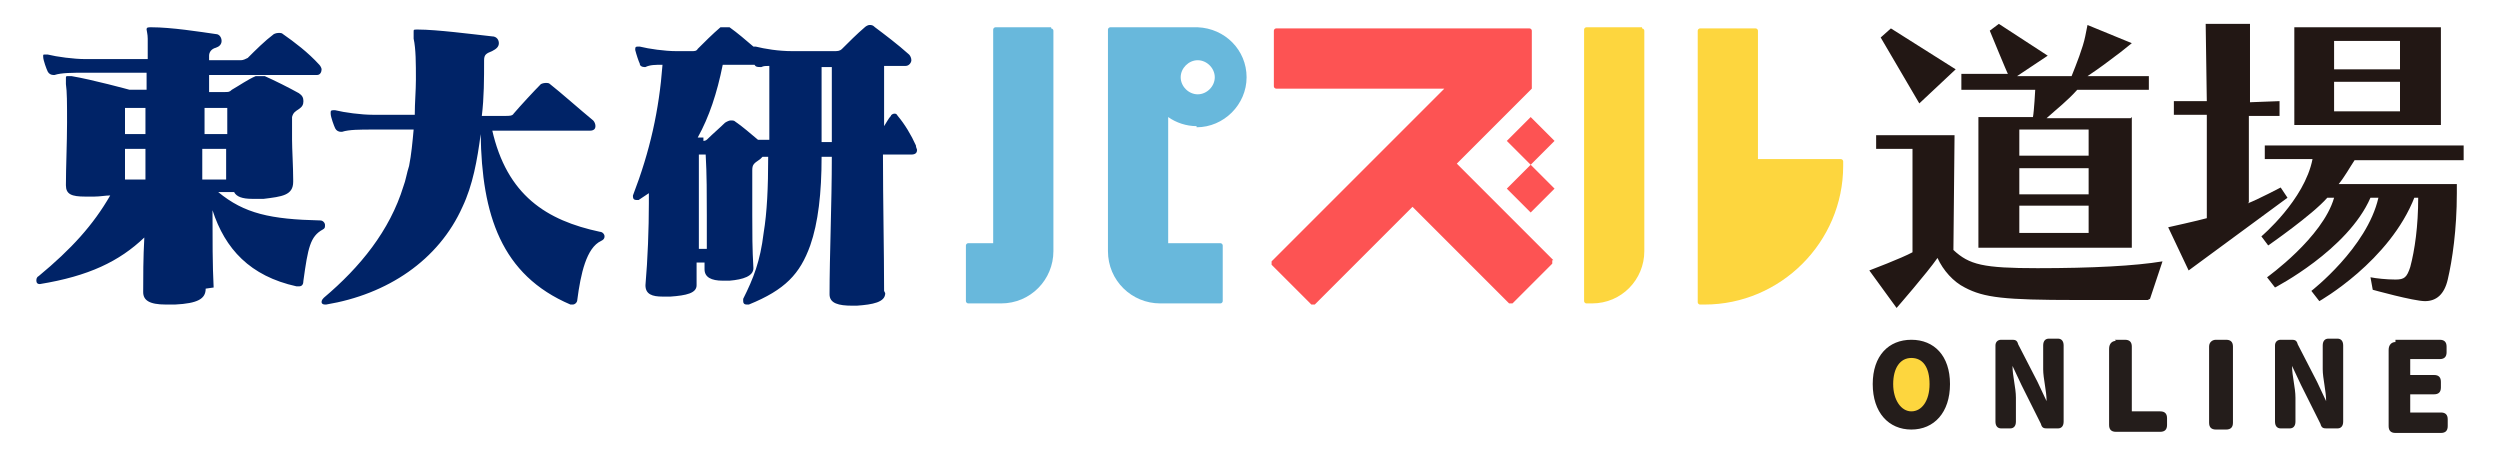
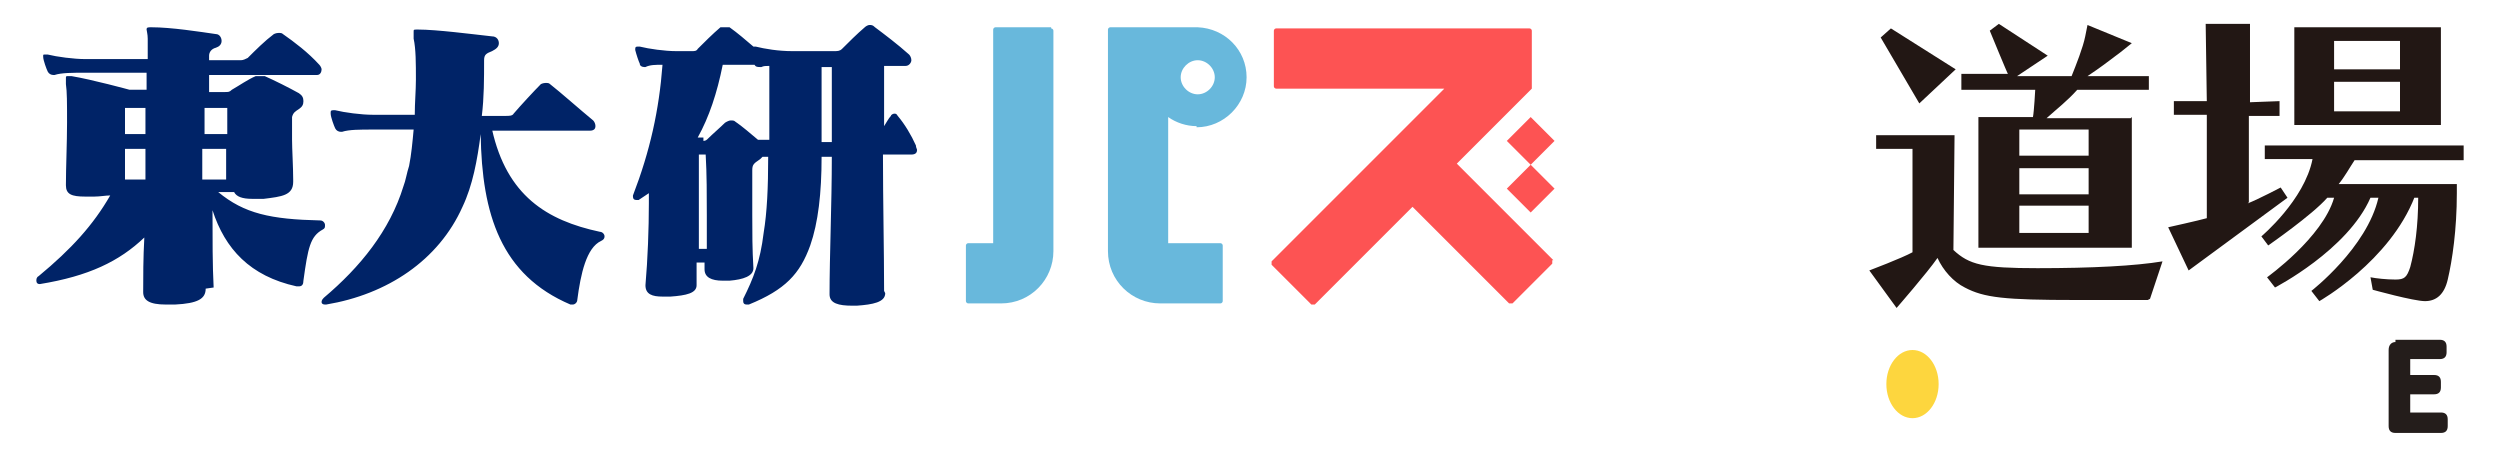
<svg xmlns="http://www.w3.org/2000/svg" version="1.1" viewBox="0 0 220 40">
  <defs>
    <style>
      .cls-1 {
        fill: #002367;
      }

      .cls-2 {
        fill: #fdd63e;
      }

      .cls-3 {
        fill: #fd5353;
      }

      .cls-4 {
        fill: #221714;
      }

      .cls-5 {
        fill: #241d1b;
      }

      .cls-6 {
        fill: #68b8dc;
      }
    </style>
  </defs>
  <g>
    <g id="_レイヤー_1" data-name="レイヤー_1">
      <g id="_レイヤー_1-2" data-name="_レイヤー_1">
        <g>
          <g>
-             <path class="cls-3" d="M136.7,22.9l-8.5-8.5,6.6-6.6s0-.1,0-.2V2.7c0-.1-.1-.2-.2-.2h-22.3c-.1,0-.2.1-.2.2v4.9c0,.1.1.2.2.2h14.8l-15.2,15.2c0,0,0,.2,0,.3,0,0,0,0,0,0l3.5,3.5c0,0,.2,0,.3,0,0,0,0,0,0,0l8.6-8.6,8.5,8.5c0,0,.2,0,.3,0l3.5-3.5c0,0,0-.2,0-.3,0,0,0,0,0,0h0Z" />
+             <path class="cls-3" d="M136.7,22.9l-8.5-8.5,6.6-6.6s0-.1,0-.2V2.7c0-.1-.1-.2-.2-.2h-22.3c-.1,0-.2.1-.2.2v4.9c0,.1.1.2.2.2h14.8l-15.2,15.2c0,0,0,.2,0,.3,0,0,0,0,0,0l3.5,3.5c0,0,.2,0,.3,0,0,0,0,0,0,0l8.6-8.6,8.5,8.5c0,0,.2,0,.3,0l3.5-3.5c0,0,0-.2,0-.3,0,0,0,0,0,0Z" />
            <path class="cls-3" d="M134.7,10.3l-2.1,2.1,2.1,2.1-2.1,2.1,2.1,2.1,2.1-2.1-2.1-2.1,2.1-2.1s-2.1-2.1-2.1-2.1Z" />
          </g>
-           <path class="cls-2" d="M144.5,2.4h-4.9c-.1,0-.2.1-.2.2v23.9c0,.1.1.2.2.2h.5c2.6,0,4.6-2.1,4.6-4.6V2.7c0-.1-.1-.2-.2-.2,0,0,0,0,0,0ZM162,14h-7.3V2.7c0-.1-.1-.2-.2-.2h-4.9c-.1,0-.2.1-.2.2v23.9c0,.1.1.2.2.2h.4c6.7,0,12.2-5.5,12.2-12.2v-.4c0-.1-.1-.2-.2-.2,0,0,0,0,0,0h0Z" />
          <path class="cls-6" d="M92.5,2.4h-4.9c-.1,0-.2.1-.2.2v18.8h-2.2c-.1,0-.2.1-.2.2v4.9c0,.1.1.2.2.2h2.9c2.6,0,4.6-2.1,4.6-4.6V2.7c0-.1-.1-.2-.2-.2,0,0,0,0,0,0h0ZM105.3,11.2c2.4,0,4.4-2,4.4-4.4,0-2.4-1.9-4.3-4.3-4.4,0,0,0,0,0,0h-7.7c-.1,0-.2.1-.2.2v19.5c0,2.6,2.1,4.6,4.6,4.6h5.3c.1,0,.2-.1.2-.2v-4.9c0-.1-.1-.2-.2-.2h-4.6v-11.1c.7.5,1.6.8,2.5.8h0ZM103.9,6.8c0-.8.7-1.5,1.5-1.5s1.5.7,1.5,1.5-.7,1.5-1.5,1.5-1.5-.7-1.5-1.5Z" />
          <path class="cls-4" d="M189,26.4c-.5,0-1.7,0-2.3,0-2.6,0-2.9,0-4,0-6.3,0-8.1-.2-9.8-1.1-1-.5-1.9-1.5-2.4-2.6-.9,1.3-3.6,4.4-3.6,4.4l-2.4-3.3s2.9-1.1,3.8-1.6v-9.1h-3.2c0,.1,0-1.2,0-1.2h6.9s-.1,10.1-.1,10.1c1.4,1.3,2.6,1.6,7.4,1.6s8.6-.2,11-.6l-1.1,3.3h0ZM172.1,6.1l-3.2,3-3.4-5.8.9-.8,5.7,3.6h0ZM187.6,10.3v11.5h-13.5v-11.5h4.8c.1-.5.2-2.4.2-2.4h-6.5v-1.4h4.1c0,.1-1.6-3.8-1.6-3.8l.8-.6,4.3,2.8-2.7,1.8h4.8c.4-1,1-2.5,1.2-3.5l.2-1,3.9,1.6-1,.8c-1.2.9-1.7,1.3-2.9,2.1h5.4c0-.1,0,1.2,0,1.2h-6.3c-.9,1-1.7,1.6-2.7,2.5h7.4c0,0,0,0,0,0ZM177.7,11.4v2.3h6.1v-2.3h-6.1ZM177.7,14.8v2.3h6.1v-2.3h-6.1ZM177.7,18.1v2.4h6.1v-2.4h-6.1ZM197.8,17.9c1-.4,2.9-1.4,2.9-1.4l.6.9-8.7,6.4-1.8-3.8s2.7-.6,3.4-.8v-9.1h-2.9c0,.1,0-1.2,0-1.2h2.9c0,.1-.1-6.8-.1-6.8h3.9v6.9c-.1,0,2.6-.1,2.6-.1v1.3h-2.7c0-.1,0,7.6,0,7.6ZM212.5,17.3c-2.2,5.7-8.4,9.2-8.4,9.2l-.7-.9s4.9-3.8,5.9-8.2h-.7c-2,4.6-8.4,7.9-8.4,7.9l-.7-.9s4.9-3.5,5.9-7h-.6c-1.3,1.5-5.2,4.2-5.2,4.2l-.6-.8s3.8-3.2,4.5-6.8h-4.2c0,.1,0-1.2,0-1.2h17.5v1.3h-9.6c-.4.6-.9,1.5-1.4,2.1h10.4c0,0,0,.8,0,.8,0,3.2-.4,5.9-.8,7.6-.3,1.3-1,1.9-2,1.9s-4.6-1-4.6-1l-.2-1.1c.5.1,1.4.2,2.2.2s1-.2,1.3-1.1c.4-1.5.7-3.6.7-6.1h-.4ZM214.8,11h-12.9V2.4h12.9s0,8.6,0,8.6ZM211.2,3.6h-5.8v2.5h5.8v-2.5ZM205.4,7.2v2.6h5.8v-2.6h-5.8Z" />
          <path class="cls-1" d="M18.1,25.4c0,.9-.7,1.3-2.7,1.4-.3,0-.5,0-.8,0-1.5,0-2-.4-2-1.1h0c0-1.3,0-3,.1-4.8-2.2,2.1-4.9,3.4-9.2,4.1h0c-.2,0-.3-.1-.3-.3,0-.1,0-.3.2-.4,2.9-2.4,4.8-4.5,6.3-7.1-.4,0-.9.1-1.4.1-.3,0-.6,0-.8,0-1.2,0-1.7-.2-1.7-1h0c0-1.6.1-3.7.1-5.5s0-2.7-.1-3.4c0-.2,0-.4,0-.5,0-.2,0-.2.2-.2s.2,0,.3,0c1.8.3,5.1,1.2,5.1,1.2h1.5c0-.6,0-1.1,0-1.5h-5.4c-1.1,0-2.1,0-2.7.2,0,0,0,0-.1,0-.2,0-.4-.1-.5-.3-.1-.2-.4-1-.4-1.3,0,0,0-.1,0-.1,0-.1,0-.1.2-.1h0c0,0,.1,0,.2,0,.8.2,2.3.4,3.3.4h5.5c0-1,0-1.6,0-1.8,0-.4-.1-.7-.1-.8s0-.2.3-.2h.1c1.8,0,4.3.4,5.7.6.3,0,.5.3.5.6s-.2.5-.5.6c-.4.1-.6.4-.6.7,0,0,0,.2,0,.4h2.8c.2,0,.4-.1.6-.2.7-.7,1.5-1.5,2.3-2.1,0,0,.2-.1.4-.1s.3,0,.4.1c1,.7,2.2,1.6,3.2,2.7.1.1.2.3.2.4,0,.2-.1.5-.4.5h-9.5c0,.4,0,1,0,1.5h1.4c.3,0,.4,0,.6-.2.7-.4,1.4-.9,2.1-1.2.1,0,.2,0,.4,0s.3,0,.4,0c.9.4,2.1,1,3,1.5.3.2.4.4.4.7s-.1.5-.4.7c-.3.2-.5.3-.6.7,0,0,0,.2,0,.2,0,.3,0,1,0,1.8s.1,2.4.1,3.5v.2c0,1.2-1,1.3-2.6,1.5-.4,0-.7,0-1,0-.9,0-1.4-.2-1.6-.6h-1.4c2.3,1.9,4.6,2.4,9,2.5.2,0,.4.2.4.4s0,.3-.2.4c-1.1.6-1.3,1.6-1.7,4.5,0,.3-.1.5-.4.5s-.1,0-.2,0c-4.1-.9-6.3-3.3-7.4-6.7,0,2.5,0,4.9.1,6.8h0ZM12.8,9.5h-1.8c0,.6,0,1.5,0,2.3h1.8v-2.3ZM12.8,13.1h-1.8c0,.9,0,1.8,0,2.7h1.8v-2.7ZM20,11.8c0-1,0-1.8,0-2.3h-2c0,.7,0,1.5,0,2.3h2.1ZM19.9,15.8c0-.9,0-1.8,0-2.7h-2.1v2.7h2ZM43.3,11.4c1.3,5.8,4.8,8,9.5,9,.2,0,.4.2.4.4s-.1.3-.3.4c-1.3.6-1.8,2.9-2.1,5.2,0,.2-.2.4-.4.4,0,0-.1,0-.2,0-6.1-2.6-7.8-7.9-7.9-15-.3,2.3-.7,4.5-1.6,6.4-2.1,4.7-6.6,7.7-12,8.6h-.1c-.2,0-.3-.1-.3-.2s0-.2.2-.4c3.2-2.7,5.8-5.9,7-9.8.2-.5.3-1.2.5-1.8.2-1,.3-2.1.4-3.2h-3.6c-1.1,0-2.1,0-2.7.2,0,0,0,0-.1,0-.2,0-.4-.1-.5-.3-.1-.2-.4-1-.4-1.3,0,0,0,0,0-.1,0-.1,0-.2.2-.2h0c0,0,.1,0,.2,0,.8.2,2.3.4,3.3.4h3.7c0-1.1.1-2.1.1-3.1,0-1.4,0-2.7-.2-3.6,0-.2,0-.4,0-.6,0-.2,0-.2.3-.2h.1c1.6,0,4.7.4,6.5.6.4,0,.6.3.6.6s-.2.5-.6.7c-.5.2-.7.3-.7.8,0,1.6,0,3.3-.2,4.9h2.1c.3,0,.6,0,.7-.2.6-.7,1.8-2,2.4-2.6,0,0,.2-.1.4-.1s.3,0,.4.1c.9.7,2.7,2.3,3.8,3.2.1.1.2.3.2.5s-.1.4-.5.4c0,0-8.6,0-8.6,0ZM77.9,25.8c0,.8-1.1,1-2.5,1.1h-.4c-1.2,0-2-.2-2-1h0c0-3.4.2-7.9.2-12.1h-.9c0,3.2-.3,5.8-1,7.8-.9,2.5-2.2,3.9-5.4,5.2,0,0-.1,0-.2,0-.2,0-.3-.1-.3-.3s0-.1,0-.2c.9-1.8,1.5-3.3,1.8-5.8.3-1.8.4-4,.4-6.7-.2,0-.3,0-.5,0,0,0-.1.1-.2.2-.6.4-.7.5-.7,1,0,.9,0,2.3,0,3.9s0,3,.1,4.7h0c0,.7-.9,1-2.1,1.1-.2,0-.4,0-.6,0-1,0-1.6-.3-1.6-1h0c0-.2,0-.4,0-.6h-.7c0,.7,0,1.3,0,2h0c0,.7-.9.9-2.3,1-.2,0-.5,0-.7,0-.9,0-1.5-.2-1.5-1h0c.2-2.3.3-5,.3-7.2v-.9c-.3.2-.6.4-.9.6,0,0-.1,0-.2,0-.2,0-.3-.1-.3-.3s0,0,0-.1c1.5-3.9,2.3-7.5,2.6-11.5-.6,0-1.1,0-1.5.2,0,0,0,0-.1,0-.2,0-.4-.1-.4-.3-.1-.2-.3-.8-.4-1.2h0c0-.2,0-.3.2-.3h0c0,0,.1,0,.2,0,.8.2,2.2.4,3.2.4h1.4c.2,0,.4,0,.5-.2.6-.6,1.3-1.3,2-1.9,0,0,.2,0,.4,0s.3,0,.4,0c.7.5,1.4,1.1,2.1,1.7,0,0,.1,0,.2,0,.8.2,2,.4,3.2.4h3.7c.3,0,.5,0,.7-.2.6-.6,1.3-1.3,2-1.9.1-.1.3-.2.4-.2.2,0,.3,0,.5.2.8.6,2,1.5,3,2.4.1.1.2.3.2.5,0,.2-.2.5-.5.5h-1.9c0,1.6,0,3.4,0,5.3.2-.3.4-.7.6-.9,0-.1.2-.2.3-.2.1,0,.2,0,.3.2.6.7,1.2,1.7,1.6,2.6,0,.2.1.3.1.4,0,.2-.1.4-.5.4h-2.5c0,4.1.1,8.5.1,12h0s0,0,0,0ZM61.9,12.4c.2,0,.3-.1.4-.2.4-.4,1.1-1,1.5-1.4,0,0,.3-.2.5-.2s.3,0,.4.1c.6.4,1.4,1.1,2,1.6.4,0,.7,0,1,0,0-1.9,0-4.1,0-6.5-.3,0-.5,0-.7.1,0,0,0,0-.1,0-.2,0-.4,0-.5-.2h-2.8c-.5,2.5-1.2,4.6-2.2,6.4,0,0,.1,0,.1,0,0,0,.4,0,.4,0ZM62.2,21.9c0-1,0-2,0-2.9,0-1.8,0-3.7-.1-5.4h-.6c0,2.2,0,5.2,0,8.3h.8ZM73.2,10.4c0-1.6,0-3.2,0-4.5h-.9v6.6h.9v-2.1h0Z" />
        </g>
        <path class="cls-5" d="M210.8,29.9h3.9c.4,0,.6.2.6.6v.5c0,.4-.2.6-.6.6h-2.6v1.4h2.1c.4,0,.6.2.6.6v.5c0,.4-.2.6-.6.6h-2.1v1.6h2.7c.4,0,.6.2.6.6v.6c0,.4-.2.6-.6.6h-4c-.4,0-.6-.2-.6-.6v-6.7c0-.5.3-.7.6-.7h0s0,0,0,0Z" />
        <ellipse class="cls-2" cx="168.3" cy="33.8" rx="2.3" ry="3" />
-         <path class="cls-5" d="M164.8,33.8c0-2.5,1.4-3.9,3.4-3.9s3.4,1.4,3.4,3.9-1.4,4-3.4,4-3.4-1.5-3.4-4ZM168.2,36.2c.9,0,1.6-.9,1.6-2.4s-.6-2.3-1.6-2.3-1.6.9-1.6,2.3.7,2.4,1.6,2.4ZM176.1,29.9h.9c.3,0,.5,0,.6.4l1.7,3.3.8,1.7h0c0-.9-.3-2-.3-2.8v-2.1c0-.4.2-.6.5-.6h.8c.3,0,.5.2.5.6v6.7c0,.4-.2.6-.5.6h-.9c-.3,0-.5,0-.6-.4l-1.7-3.4-.8-1.7h0c0,.9.3,1.9.3,2.8v2.1c0,.4-.2.6-.5.6h-.8c-.3,0-.5-.2-.5-.6v-6.7c0-.3.2-.5.5-.5h0ZM200.7,29.9h.9c.3,0,.5,0,.6.4l1.7,3.3.8,1.7h0c0-.9-.3-2-.3-2.8v-2.1c0-.4.2-.6.5-.6h.8c.3,0,.5.2.5.6v6.7c0,.4-.2.6-.5.6h-.9c-.3,0-.5,0-.6-.4l-1.7-3.4-.8-1.7h0c0,.9.3,1.9.3,2.8v2.1c0,.4-.2.6-.5.6h-.8c-.3,0-.5-.2-.5-.6v-6.7c0-.3.2-.5.5-.5h0ZM186.1,29.9h.9c.4,0,.6.2.6.6v5.7h2.5c.4,0,.6.2.6.6v.6c0,.4-.2.6-.6.6h-3.9c-.4,0-.6-.2-.6-.6v-6.7c0-.5.3-.7.6-.7h0ZM195,29.9h.9c.4,0,.6.2.6.6v6.7c0,.4-.2.6-.6.6h-.9c-.4,0-.6-.2-.6-.6v-6.7c0-.4.3-.6.6-.6Z" />
      </g>
    </g>
  </g>
</svg>